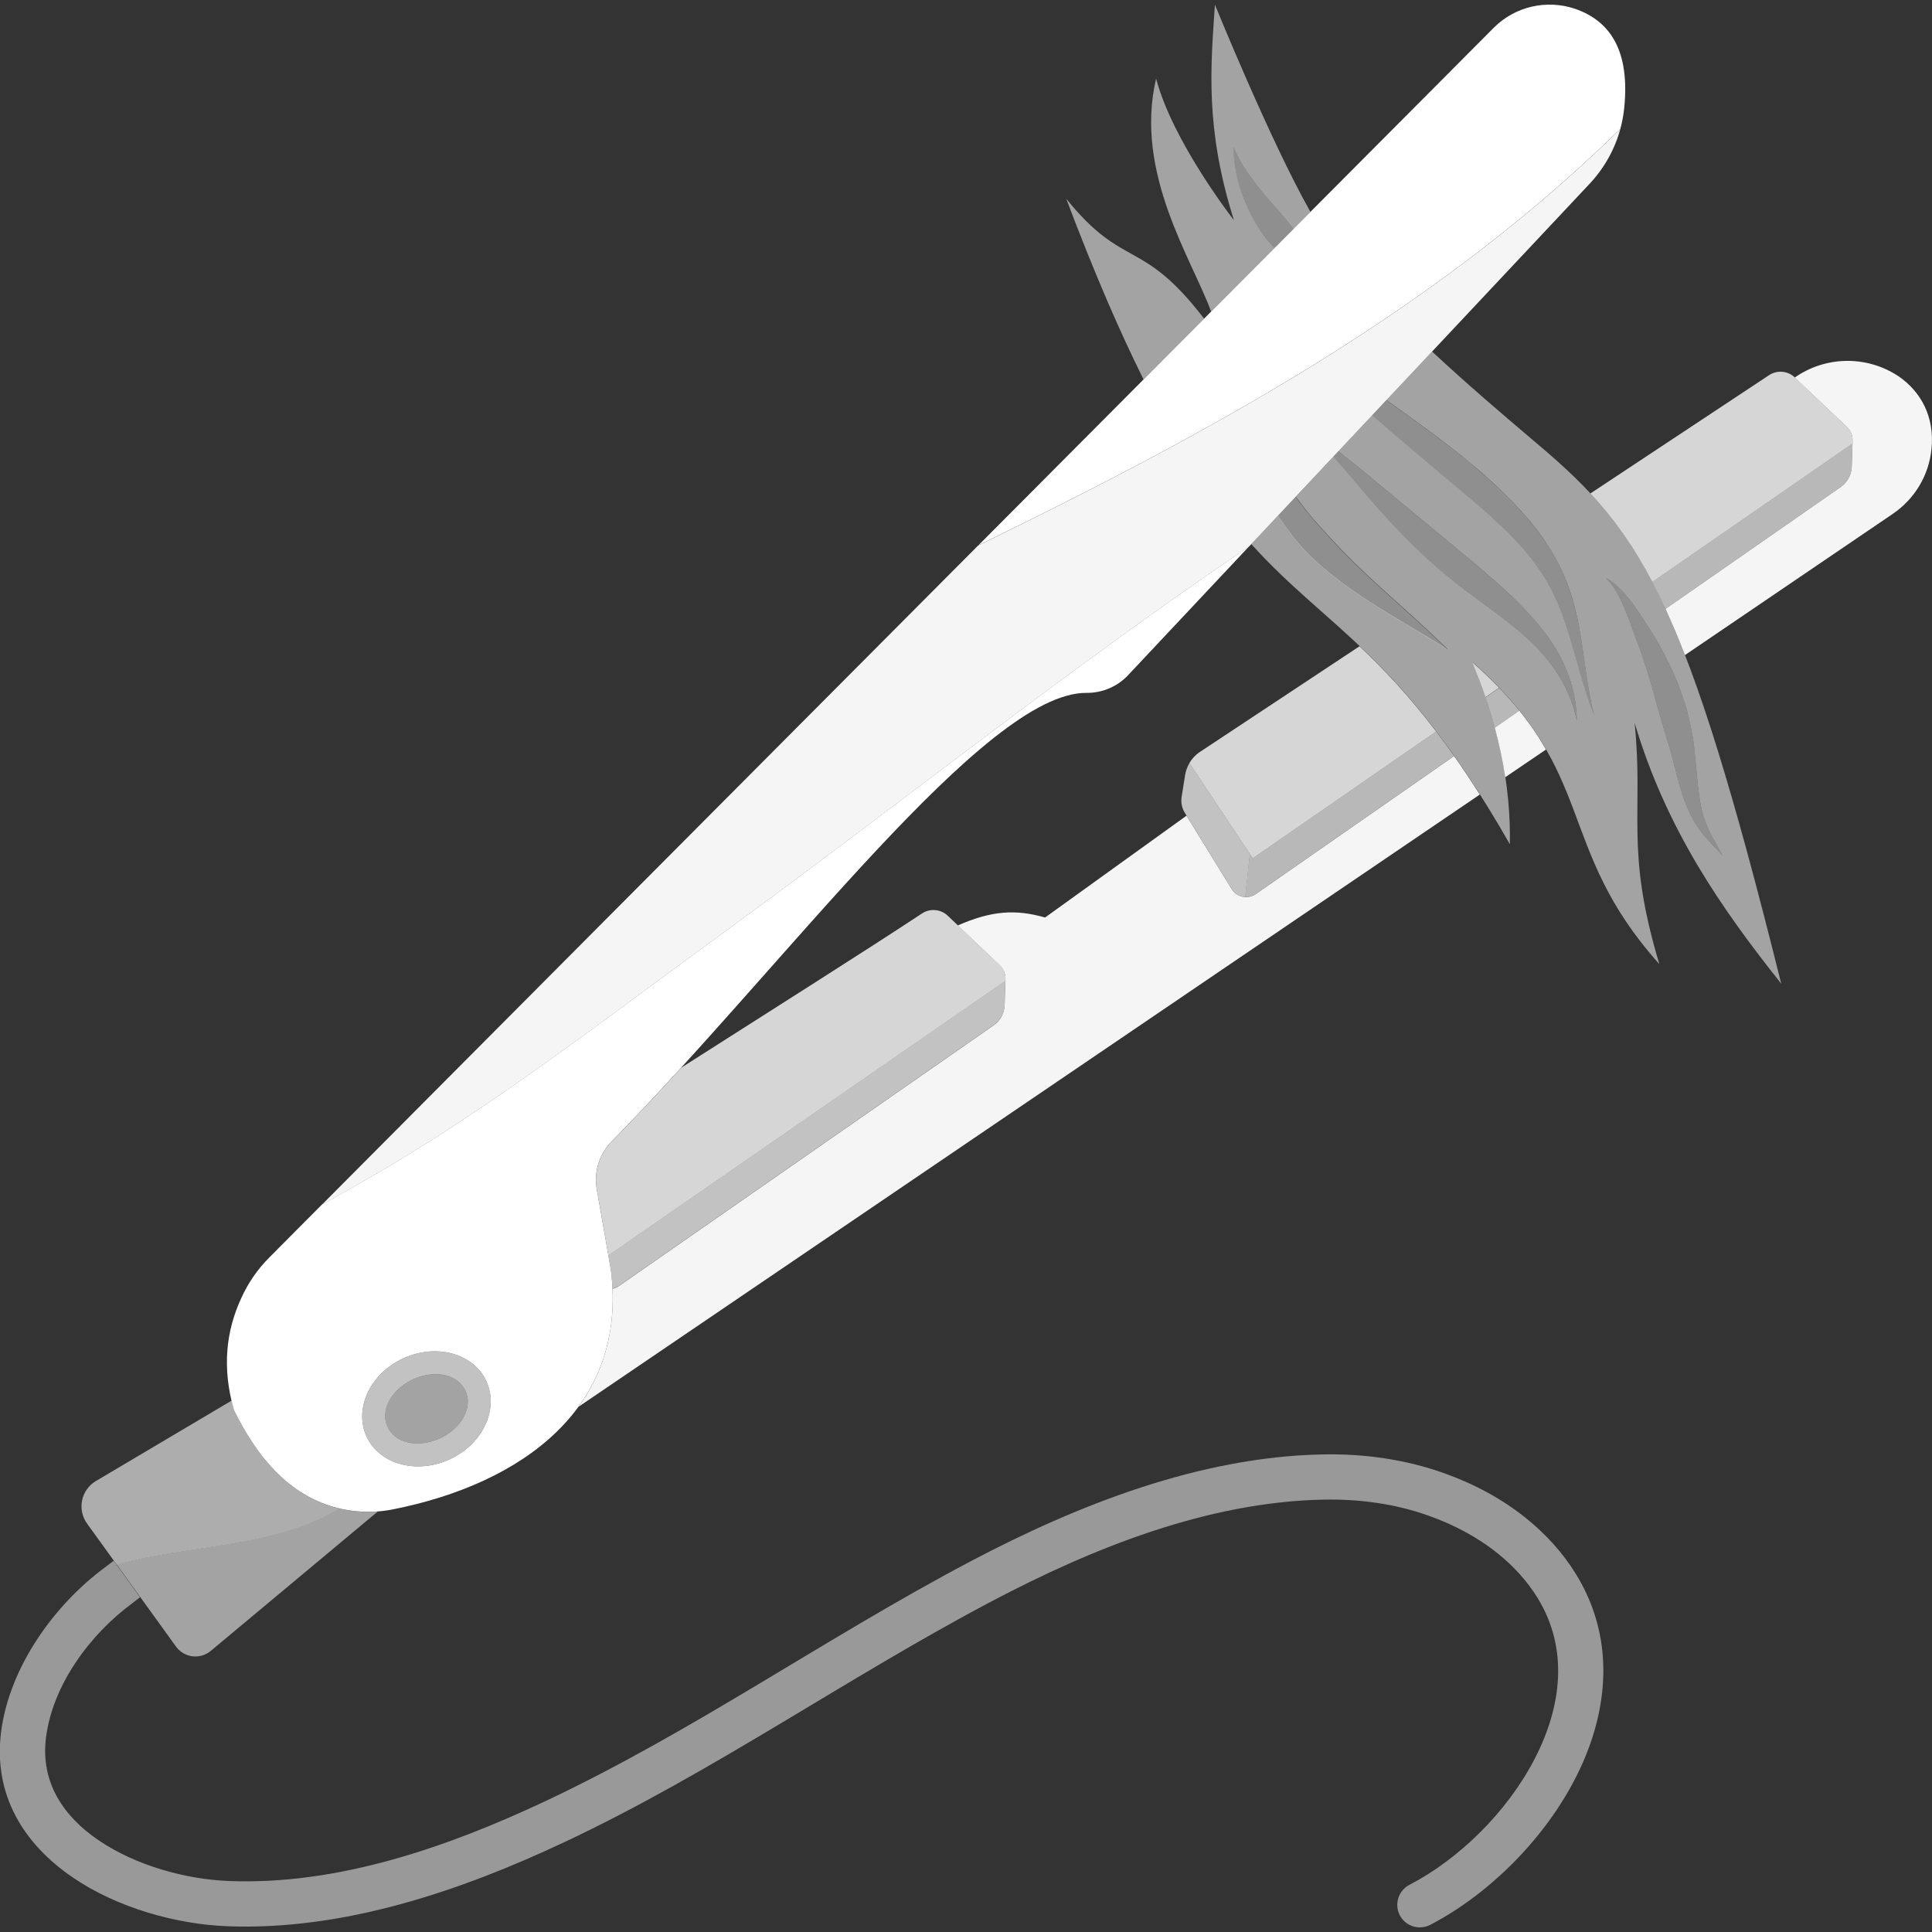
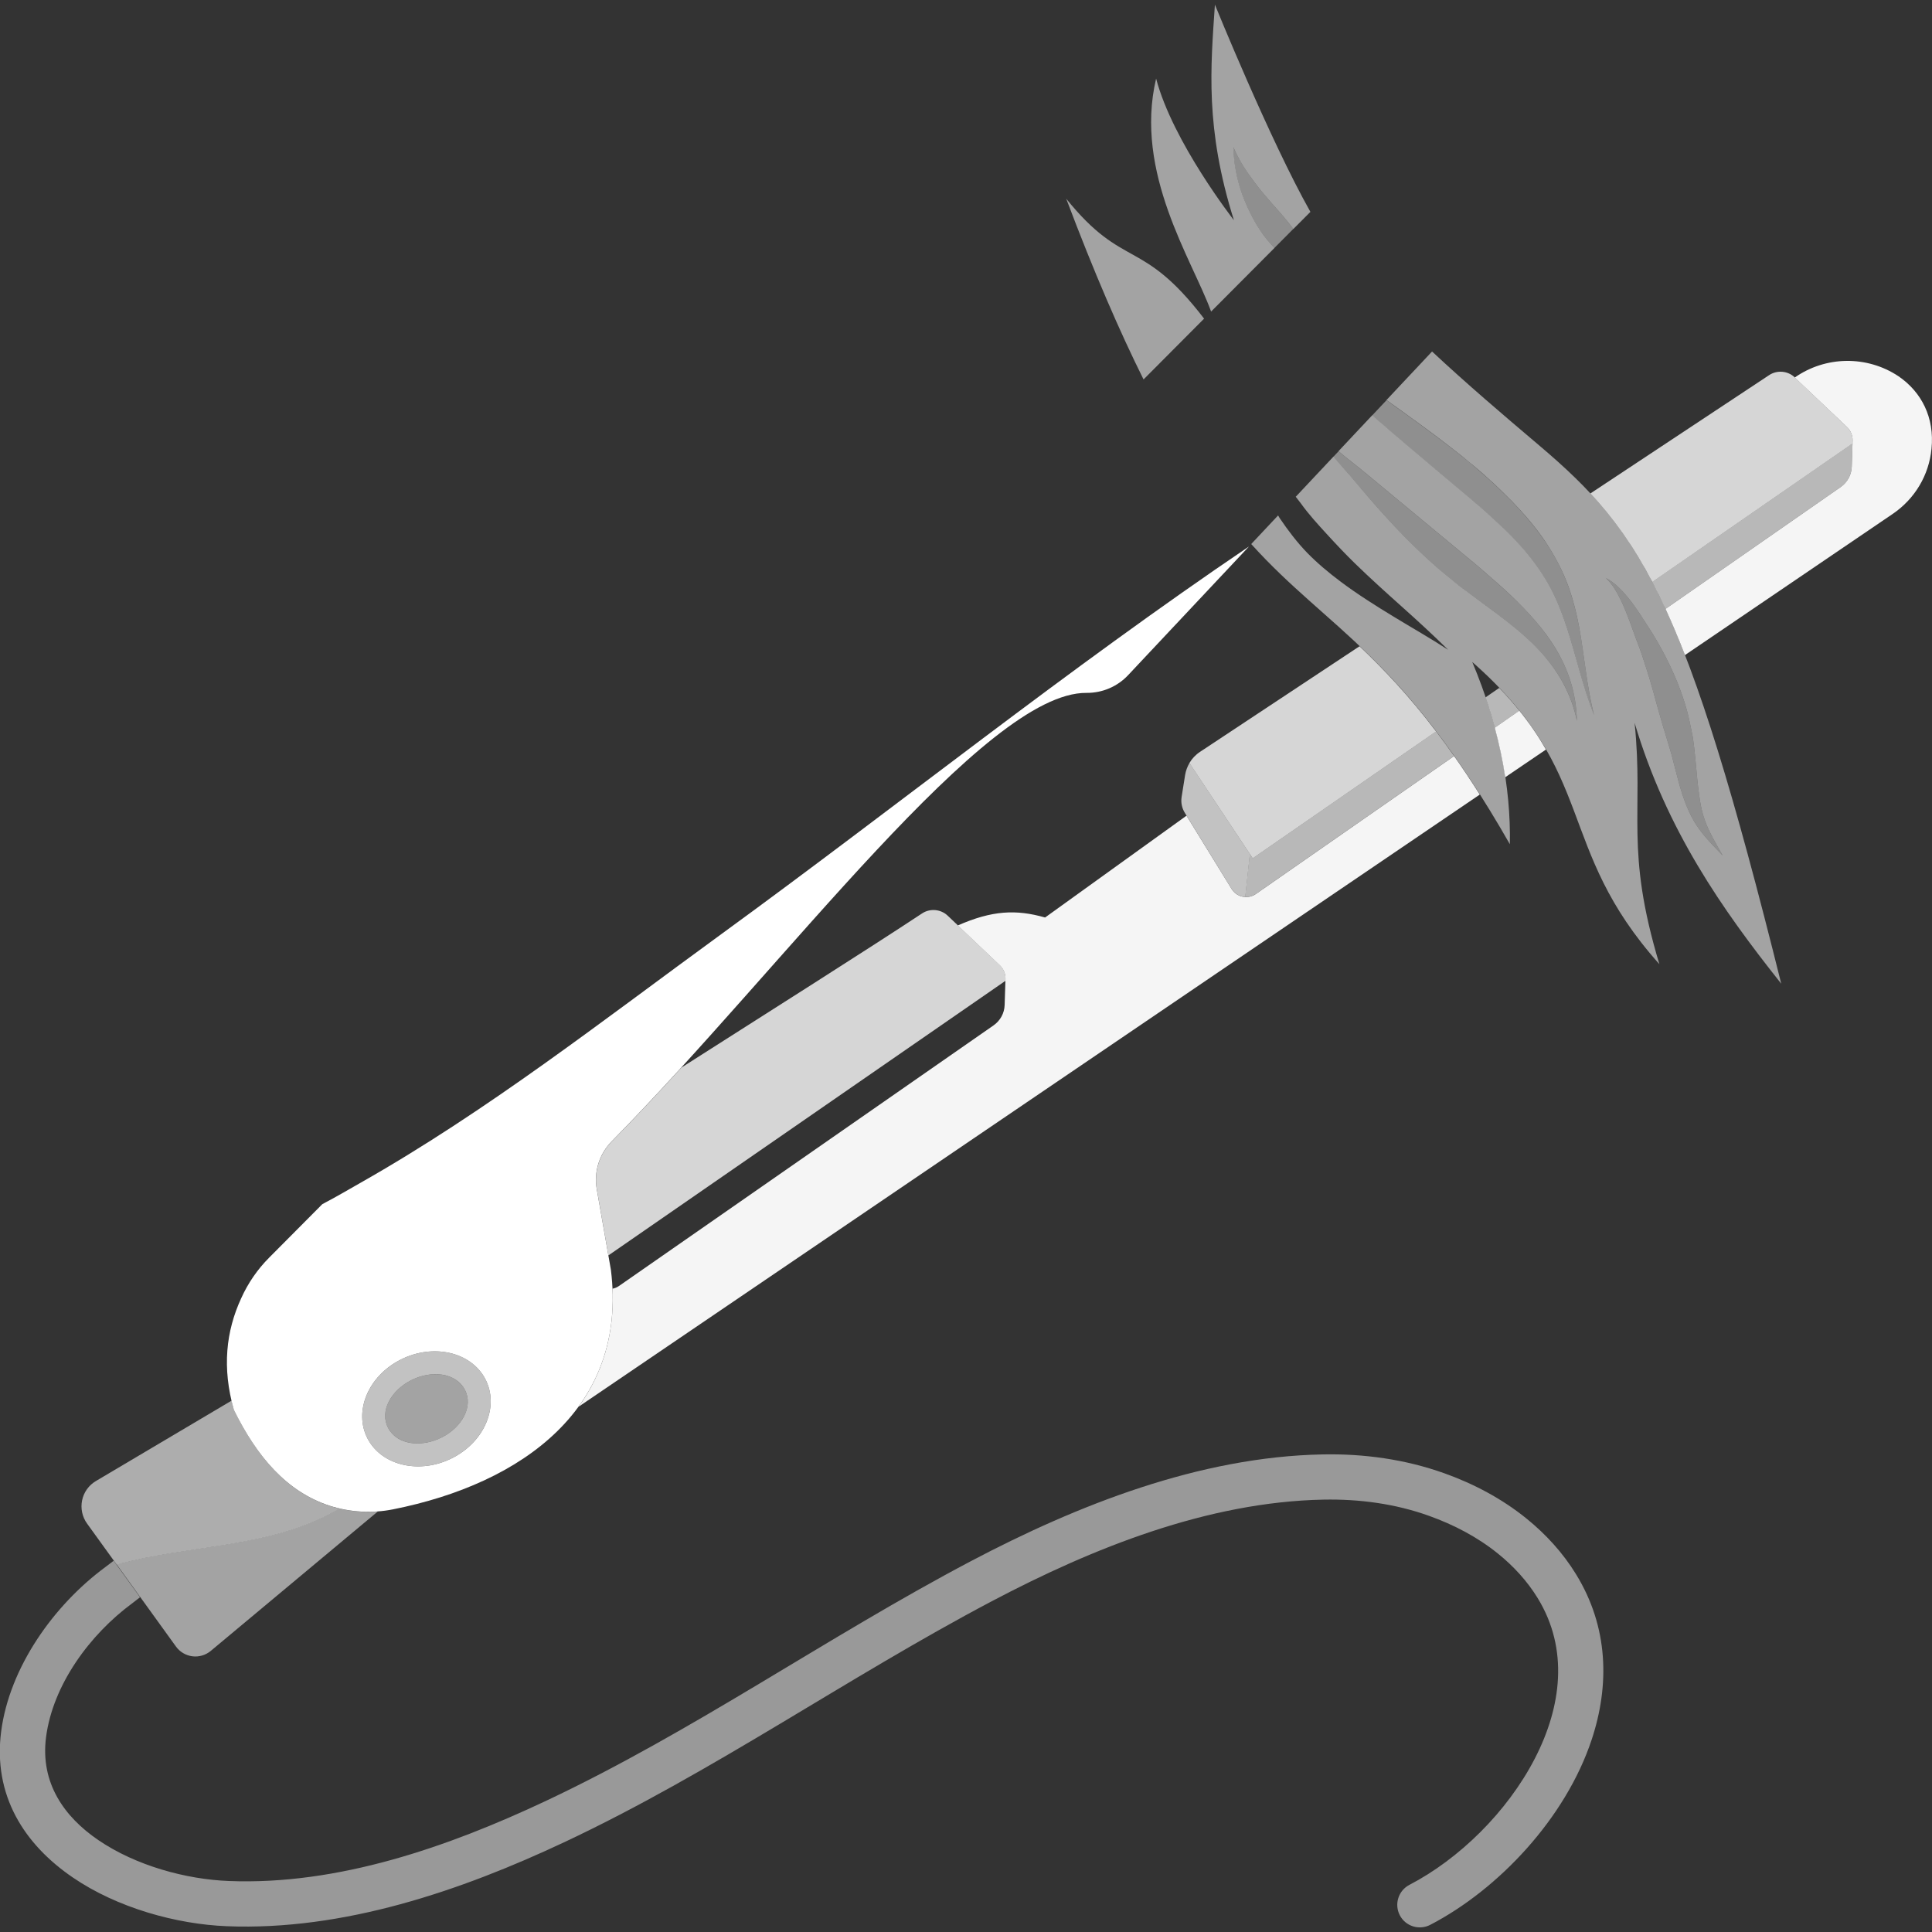
<svg xmlns="http://www.w3.org/2000/svg" viewBox="0 0 300 300">
  <rect x="0" y="0" width="300" height="300" fill="#333333" stroke="none" />
  <g fill="#fff" fill-rule="evenodd">
-     <path d="m 151.88 84.72 c 35.77 -35.93 69.03 -69.33 80.08 -80.42 3.28 -3.29 8.19 -4.43 12.62 -2.93 5.61 1.94 8.48 6.69 7.64 15.27 -.11 1.15 -.32 2.29 -.62 3.39 -.51 .49 -1.02 .99 -1.53 1.48 -28.68 27.6 -63.02 46.02 -98.2 63.2 z" />
-     <path d="m 50.06 186.99 c 18.77 -18.88 61.86 -62.15 101.81 -102.27 35.18 -17.19 69.52 -35.6 98.2 -63.2 .51 -.49 1.02 -.98 1.53 -1.48 -.86 3.15 -2.49 6.07 -4.77 8.5 -9.47 10.1 -34.39 36.63 -52.91 56.35 -28.06 18.97 -54.55 40.25 -81.89 60.16 -18.32 13.34 -36.32 27.46 -56.12 38.67 -1.52 .86 -3.56 2.09 -5.85 3.27 z" opacity=".95" />
-     <path d="m 156.12 152.29 l -.12 3.76 c -.04 1.26 -.68 2.42 -1.72 3.15 l -58.17 40.47 c -.3 .21 -.65 .35 -1 .42 -.04 -.95 -.13 -1.92 -.25 -2.9 0 0 -.16 -.89 -.4 -2.26 z" opacity=".7" />
    <path d="m 94.47 194.94 c -.46 -2.62 -1.23 -7.01 -1.8 -10.29 -.47 -2.71 .4 -5.47 2.35 -7.44 3.54 -3.6 7.15 -7.45 10.78 -11.43 13.46 -8.58 29.3 -18.6 37.37 -23.94 1.24 -.82 2.9 -.68 3.98 .34 l 8.09 7.68 c .6 .57 .92 1.36 .9 2.17 l -.01 .27 z" opacity=".8" />
    <path d="m 197.9 38.5 c -3.15 3.17 -6.44 6.47 -9.84 9.88 -2.93 -8.06 -12 -21.53 -8.54 -36.18 2.58 9.84 12.08 21.99 12.08 21.99 -4.51 -14.34 -3.6 -23.78 -2.95 -33.47 0 0 8.54 21.04 14.83 32.18 -.87 .87 -1.75 1.76 -2.65 2.66 -.49 -.65 -.99 -1.29 -1.52 -1.91 -.76 -.91 -1.57 -1.76 -2.33 -2.66 -.78 -.92 -1.53 -1.8 -2.24 -2.76 -1.26 -1.7 -2.37 -3.38 -3.22 -5.37 .05 1.88 .3 3.61 .77 5.39 .48 1.8 1.16 3.48 2.01 5.15 .5 .98 1.06 1.92 1.7 2.83 .42 .59 .88 1.15 1.36 1.69 .18 .2 .36 .4 .55 .59 z" opacity=".55" />
    <path d="m 249.35 89.75 c 1.2 .61 2.31 1.67 3.35 2.93 1.5 1.8 2.74 3.93 3.76 5.46 1.54 2.5 2.9 5.1 4.01 7.84 .54 1.36 1.02 2.74 1.42 4.14 .39 1.4 .66 2.83 .95 4.25 .43 2.74 .55 5.58 .91 8.38 .15 1.15 .3 2.28 .6 3.39 .24 .95 .58 1.84 .99 2.72 .65 1.38 1.41 2.67 2.16 3.99 -1.06 -1.12 -2.14 -2.19 -3.11 -3.4 -.67 -.83 -1.25 -1.71 -1.75 -2.67 -.57 -1.11 -1.02 -2.27 -1.42 -3.47 -.86 -2.65 -1.38 -5.42 -2.23 -8.03 -.27 -.94 -.57 -1.87 -.85 -2.81 -.27 -.93 -.54 -1.87 -.8 -2.81 -.51 -1.88 -1.02 -3.75 -1.61 -5.6 -.51 -1.6 -1.01 -3.18 -1.64 -4.72 -.63 -1.69 -1.37 -3.99 -2.36 -6.06 -.68 -1.41 -1.43 -2.68 -2.39 -3.54 z m -48.17 -12.59 c 1.93 -2.06 3.9 -4.16 5.89 -6.27 1.24 1.52 2.6 2.95 3.64 4.23 2.45 2.9 4.92 5.73 7.59 8.43 1.6 1.62 3.25 3.17 4.96 4.67 1.14 .99 2.33 1.93 3.51 2.88 1.88 1.39 3.73 2.75 5.54 4.11 2.78 2.09 5.39 4.18 7.53 6.7 2.36 2.78 4.17 5.94 5.02 10.03 -.1 -4.37 -1.35 -7.99 -3.32 -11.26 -1.82 -3.01 -4.24 -5.65 -6.92 -8.21 -1.66 -1.58 -3.45 -3.07 -5.23 -4.64 l -17.15 -14.21 c -1.28 -1.09 -2.89 -2.27 -4.4 -3.56 1.74 -1.85 3.49 -3.71 5.23 -5.57 .24 .21 .47 .42 .71 .62 3.64 3.17 7.35 6.27 11.03 9.38 2.43 2.05 4.9 4.05 7.22 6.22 1.87 1.66 3.62 3.43 5.19 5.35 1.56 1.91 2.95 3.95 4.03 6.2 .86 1.76 1.53 3.58 2.13 5.43 1.43 4.45 2.41 9.02 4.15 13.37 -1.16 -4.55 -1.49 -9.23 -2.35 -13.83 -.38 -2.02 -.88 -4.01 -1.56 -5.96 -.92 -2.58 -2.19 -4.97 -3.7 -7.22 -1.5 -2.22 -3.27 -4.27 -5.14 -6.21 -1.24 -1.25 -2.5 -2.48 -3.81 -3.65 -1.3 -1.17 -2.64 -2.3 -4 -3.39 -2.53 -2.02 -5.13 -3.96 -7.76 -5.86 -1.3 -.95 -2.61 -1.88 -3.92 -2.82 2.39 -2.55 4.76 -5.07 7.08 -7.54 5.38 5.03 11 9.81 16.64 14.59 16.05 13.59 22.8 24.18 37.58 83.58 -9.21 -11.59 -17.82 -23.88 -22.77 -40.51 1.45 14.09 -1.54 19.61 3.85 37.48 -16.39 -18.33 -9.31 -29.57 -29.06 -46.93 4.17 9.94 6.01 19.35 5.84 28.3 -16.87 -29.56 -28.03 -33.18 -40.16 -46.61 1.36 -1.45 2.75 -2.93 4.17 -4.44 .09 .14 .18 .29 .26 .43 1.31 1.93 2.69 3.75 4.26 5.37 1.59 1.63 3.32 3.07 5.13 4.43 2.66 2 5.46 3.76 8.32 5.5 2.81 1.71 5.65 3.32 8.44 5.13 -2.38 -2.34 -4.79 -4.55 -7.25 -6.75 -2.45 -2.19 -4.84 -4.35 -7.18 -6.62 -1.52 -1.48 -2.96 -3.01 -4.4 -4.58 -1.39 -1.52 -2.8 -3.05 -4.04 -4.78 -.28 -.35 -.55 -.7 -.81 -1.05 z" opacity=".55" />
    <path d="m 186.97 49.48 c -3.05 3.07 -6.19 6.22 -9.4 9.44 -3.7 -7.43 -7.67 -16.57 -12.01 -28.07 8.94 11.1 11.72 5.99 21.41 18.63 z" opacity=".55" />
    <path d="m 197.9 38.5 c -.19 -.19 -.37 -.39 -.55 -.59 -.48 -.54 -.94 -1.1 -1.36 -1.69 -.64 -.9 -1.2 -1.85 -1.7 -2.83 -.85 -1.67 -1.53 -3.35 -2.01 -5.15 -.47 -1.78 -.72 -3.51 -.77 -5.39 .86 1.99 1.97 3.67 3.22 5.37 .71 .96 1.47 1.84 2.24 2.76 .76 .9 1.57 1.75 2.33 2.66 .52 .62 1.03 1.26 1.52 1.91 -.96 .97 -1.94 1.95 -2.93 2.95 z" opacity=".45" />
    <path d="m 215.29 62.14 c 1.31 .94 2.62 1.87 3.92 2.82 2.63 1.91 5.23 3.84 7.76 5.86 1.37 1.09 2.7 2.23 4 3.39 1.31 1.18 2.57 2.4 3.81 3.65 1.87 1.94 3.63 3.99 5.14 6.21 1.52 2.24 2.78 4.64 3.7 7.22 .68 1.96 1.18 3.94 1.56 5.96 .87 4.6 1.19 9.28 2.35 13.83 -1.75 -4.35 -2.72 -8.93 -4.15 -13.37 -.6 -1.86 -1.27 -3.67 -2.13 -5.43 -1.08 -2.25 -2.47 -4.29 -4.03 -6.2 -1.57 -1.92 -3.32 -3.7 -5.19 -5.35 -2.32 -2.17 -4.79 -4.17 -7.22 -6.22 -3.68 -3.11 -7.39 -6.21 -11.03 -9.38 -.24 -.21 -.47 -.42 -.71 -.62 .74 -.79 1.48 -1.58 2.22 -2.36 z" opacity=".45" />
    <path d="m 207.84 70.07 c 1.51 1.29 3.12 2.47 4.4 3.56 l 17.15 14.21 c 1.77 1.56 3.56 3.06 5.23 4.64 2.69 2.55 5.1 5.2 6.92 8.21 1.97 3.26 3.22 6.89 3.32 11.26 -.84 -4.1 -2.66 -7.26 -5.02 -10.03 -2.14 -2.52 -4.75 -4.61 -7.53 -6.7 -1.81 -1.36 -3.66 -2.73 -5.54 -4.11 -1.18 -.95 -2.37 -1.88 -3.51 -2.88 -1.71 -1.5 -3.36 -3.05 -4.96 -4.67 -2.66 -2.69 -5.13 -5.53 -7.59 -8.43 -1.05 -1.29 -2.4 -2.71 -3.64 -4.23 .26 -.27 .51 -.55 .77 -.82 z" opacity=".45" />
-     <path d="m 249.35 89.75 c 1.2 .61 2.31 1.67 3.35 2.93 1.5 1.8 2.74 3.93 3.76 5.46 1.54 2.5 2.9 5.1 4.01 7.84 .54 1.36 1.02 2.74 1.42 4.14 .39 1.4 .66 2.83 .95 4.25 .43 2.74 .55 5.58 .91 8.38 .15 1.15 .3 2.28 .6 3.39 .24 .95 .58 1.84 .99 2.72 .65 1.38 1.41 2.67 2.16 3.99 -1.06 -1.12 -2.14 -2.19 -3.11 -3.4 -.67 -.83 -1.25 -1.71 -1.75 -2.67 -.57 -1.11 -1.02 -2.27 -1.42 -3.47 -.86 -2.65 -1.38 -5.42 -2.23 -8.03 -.27 -.94 -.57 -1.87 -.85 -2.81 -.27 -.93 -.54 -1.87 -.8 -2.81 -.51 -1.88 -1.02 -3.75 -1.61 -5.6 -.51 -1.6 -1.01 -3.18 -1.64 -4.72 -.63 -1.69 -1.37 -3.99 -2.36 -6.06 -.68 -1.41 -1.43 -2.68 -2.39 -3.54 z" opacity=".45" />
-     <path d="m 198.44 80.07 c .9 -.96 1.81 -1.93 2.73 -2.91 .27 .35 .54 .7 .81 1.05 1.25 1.72 2.65 3.26 4.04 4.78 1.44 1.58 2.89 3.11 4.4 4.58 2.34 2.27 4.73 4.43 7.18 6.62 2.46 2.2 4.87 4.4 7.25 6.75 -2.8 -1.81 -5.63 -3.42 -8.44 -5.13 -2.86 -1.74 -5.66 -3.5 -8.32 -5.5 -1.8 -1.35 -3.54 -2.8 -5.13 -4.43 -1.57 -1.62 -2.95 -3.44 -4.26 -5.37 -.09 -.14 -.18 -.29 -.26 -.43 z" opacity=".45" />
+     <path d="m 249.35 89.75 c 1.2 .61 2.31 1.67 3.35 2.93 1.5 1.8 2.74 3.93 3.76 5.46 1.54 2.5 2.9 5.1 4.01 7.84 .54 1.36 1.02 2.74 1.42 4.14 .39 1.4 .66 2.83 .95 4.25 .43 2.74 .55 5.58 .91 8.38 .15 1.15 .3 2.28 .6 3.39 .24 .95 .58 1.84 .99 2.72 .65 1.38 1.41 2.67 2.16 3.99 -1.06 -1.12 -2.14 -2.19 -3.11 -3.4 -.67 -.83 -1.25 -1.71 -1.75 -2.67 -.57 -1.11 -1.02 -2.27 -1.42 -3.47 -.86 -2.65 -1.38 -5.42 -2.23 -8.03 -.27 -.94 -.57 -1.87 -.85 -2.81 -.27 -.93 -.54 -1.87 -.8 -2.81 -.51 -1.88 -1.02 -3.75 -1.61 -5.6 -.51 -1.6 -1.01 -3.18 -1.64 -4.72 -.63 -1.69 -1.37 -3.99 -2.36 -6.06 -.68 -1.41 -1.43 -2.68 -2.39 -3.54 " opacity=".45" />
    <path d="m 193.35 139.28 c -.13 -.01 -.26 -.02 -.39 -.05 -.71 -.15 -1.33 -.58 -1.71 -1.19 l -7.28 -11.84 c -.45 -.73 -.62 -1.6 -.49 -2.44 l .54 -3.4 c .11 -.67 .34 -1.3 .68 -1.88 l 9.38 14.13 -.72 6.68 z" opacity=".7" />
    <path d="m 194.07 132.6 l -.72 6.68 c .59 .03 1.17 -.13 1.66 -.47 l 30.78 -21.42 c -.95 -1.35 -1.88 -2.62 -2.79 -3.82 l -28.48 19.7 z" opacity=".65" />
    <path d="m 184.69 118.48 c .41 -.69 .97 -1.29 1.66 -1.74 l 24.76 -16.39 c 3.72 3.53 7.63 7.63 11.89 13.23 l -28.48 19.7 z" opacity=".8" />
    <path d="m 232.79 106.81 c 1.16 1.21 2.2 2.38 3.13 3.54 l -3.8 2.65 c -.42 -1.56 -.9 -3.14 -1.44 -4.72 l 2.12 -1.46 z" opacity=".65" />
-     <path d="m 230.67 108.27 c -.61 -1.8 -1.31 -3.62 -2.08 -5.46 1.56 1.37 2.94 2.7 4.19 3.99 l -2.12 1.46 z" opacity=".8" />
    <path d="m 287.66 68.86 l -.12 3.62 c -.04 1.26 -.68 2.42 -1.72 3.15 l -27.2 18.92 c -.68 -1.48 -1.37 -2.87 -2.06 -4.19 l 31.09 -21.5 z" opacity=".65" />
    <path d="m 256.57 90.36 c -2.99 -5.69 -6.08 -9.94 -9.61 -13.74 l 27.75 -18.37 c 1.24 -.82 2.9 -.68 3.98 .35 l 8.09 7.68 c .6 .57 .92 1.36 .9 2.17 l -.01 .41 -31.09 21.5 z" opacity=".8" />
    <path d="m 235.92 110.35 c 1.67 2.07 3.02 4.08 4.14 6.04 l -6.33 4.3 c -.38 -2.53 -.92 -5.09 -1.62 -7.69 l 3.8 -2.65 z m 42.77 -51.73 c 4.79 -3.36 11.21 -3.45 16.1 -.2 3.57 2.44 5.63 6.4 5.13 11.28 -.39 4.08 -2.59 7.77 -6.02 10.1 -5.34 3.63 -16.97 11.53 -32.26 21.92 -1.01 -2.61 -2.02 -4.99 -3.02 -7.17 l 27.2 -18.92 c 1.04 -.73 1.68 -1.89 1.72 -3.15 l .13 -4.03 c .03 -.82 -.3 -1.6 -.9 -2.17 z m -52.9 58.78 c 1.3 1.84 2.62 3.82 3.99 5.98 -47.88 32.53 -108.98 74.03 -139.94 95.06 3.61 -4.97 5.6 -11.06 5.27 -18.33 .36 -.07 .7 -.21 1 -.42 l 58.17 -40.47 c 1.04 -.73 1.68 -1.89 1.72 -3.15 l .13 -4.03 c .03 -.82 -.3 -1.6 -.9 -2.17 l -6.5 -6.17 c 5.32 -2.33 9.03 -2.52 13.55 -1.23 l 21.96 -15.81 7.01 11.39 c .38 .61 1 1.05 1.71 1.19 .71 .15 1.46 -.01 2.05 -.42 l 30.78 -21.42 z" opacity=".95" />
    <path d="m 62.2 211.13 c -5.04 2.56 -7.33 8.06 -5.11 12.28 2.22 4.21 8.11 5.55 13.15 2.99 s 7.33 -8.06 5.11 -12.28 c -2.22 -4.21 -8.11 -5.55 -13.15 -2.99 z m 131.72 -126.25 c -8.06 8.58 -14.91 15.88 -18.75 19.96 -1.66 1.77 -4 2.77 -6.45 2.75 -15.74 -.15 -46.73 42.18 -73.71 69.61 -1.95 1.97 -2.82 4.73 -2.35 7.44 .87 5 2.2 12.54 2.2 12.54 2.66 21.34 -13.7 33.19 -33.83 37.19 -3.26 .65 -6.64 .46 -9.81 -.55 -6.71 -2.17 -11.34 -7.66 -14.9 -14.88 -1.87 -6.58 -1.21 -12.25 1.12 -17.32 1.06 -2.36 2.54 -4.52 4.38 -6.36 1.57 -1.59 4.39 -4.43 8.23 -8.28 2.29 -1.19 4.33 -2.42 5.85 -3.27 19.8 -11.21 37.8 -25.33 56.12 -38.67 27.34 -19.91 53.83 -41.19 81.89 -60.16 z" />
    <path d="m 18.12 242.95 l -4.6 -6.37 c -.75 -1.04 -1.03 -2.35 -.77 -3.61 s 1.04 -2.35 2.15 -3 l 21.06 -12.48 c .11 .48 .24 .97 .38 1.47 3.56 7.22 8.19 12.72 14.9 14.88 .49 .15 .97 .29 1.47 .41 -.25 .15 -.49 .29 -.74 .43 -10.33 5.73 -22.51 5.16 -33.64 8.22 -.06 .02 -.13 .04 -.19 .05 z" opacity=".6" />
    <path d="m 52.7 234.24 c 1.96 .46 3.97 .62 5.97 .46 l -25.94 21.65 c -.79 .66 -1.83 .97 -2.85 .84 -1.03 -.13 -1.95 -.68 -2.56 -1.52 l -9.19 -12.73 c .06 -.02 .13 -.04 .19 -.05 11.14 -3.06 23.32 -2.5 33.64 -8.22 .25 -.14 .5 -.28 .74 -.43 z" opacity=".55" />
    <path d="m 21.77 248 c -.54 .42 -.98 .77 -1.24 .96 -6.57 4.84 -12.32 12.64 -13.38 20.78 -.92 7.09 2.8 12.37 8.12 15.99 5.87 4 13.65 6.09 20.24 6.35 16.99 .68 34.08 -5.3 49.18 -12.4 23 -10.83 43.67 -25.46 66.08 -37.27 16.57 -8.73 35.51 -16.2 54.59 -16.57 6.42 -.13 12.84 .76 18.89 2.92 4.6 1.64 8.97 3.96 12.76 7.02 3.02 2.44 5.69 5.36 7.71 8.66 5.04 8.19 5.25 17.22 2.42 25.73 -4.04 12.15 -14.43 23.2 -25.06 28.72 -1.72 .89 -3.83 .22 -4.72 -1.49 -.89 -1.72 -.22 -3.83 1.49 -4.72 7.66 -3.98 15.18 -11.27 19.5 -19.66 4.09 -7.95 5.3 -16.94 .4 -24.9 -1.61 -2.62 -3.74 -4.94 -6.15 -6.88 -3.18 -2.57 -6.86 -4.49 -10.72 -5.87 -5.25 -1.88 -10.82 -2.62 -16.4 -2.51 -17.99 .36 -35.83 7.53 -51.46 15.77 -22.51 11.87 -43.27 26.54 -66.37 37.41 -16.09 7.57 -34.34 13.79 -52.44 13.06 -7.79 -.31 -16.97 -2.83 -23.91 -7.57 -7.49 -5.11 -12.42 -12.69 -11.12 -22.68 1.3 -9.95 8.15 -19.59 16.17 -25.51 .28 -.2 .73 -.56 1.3 -.99 l 4.1 5.67 z" opacity=".5" />
    <path d="m 63.83 214.33 c 3.17 -1.61 6.95 -1.18 8.35 1.46 1.37 2.6 -.45 5.82 -3.56 7.4 -3.17 1.61 -6.95 1.18 -8.35 -1.46 -1.37 -2.6 .45 -5.82 3.56 -7.4 z" opacity=".55" />
    <path d="m 63.83 214.33 c -3.11 1.58 -4.93 4.8 -3.56 7.4 1.4 2.65 5.18 3.07 8.35 1.46 3.11 -1.58 4.93 -4.8 3.56 -7.4 -1.4 -2.65 -5.18 -3.07 -8.35 -1.46 z m -1.63 -3.2 c 5.04 -2.56 10.93 -1.22 13.15 2.99 s -.07 9.71 -5.11 12.28 c -5.04 2.56 -10.93 1.22 -13.15 -2.99 s .07 -9.71 5.11 -12.28 z" opacity=".7" />
  </g>
</svg>